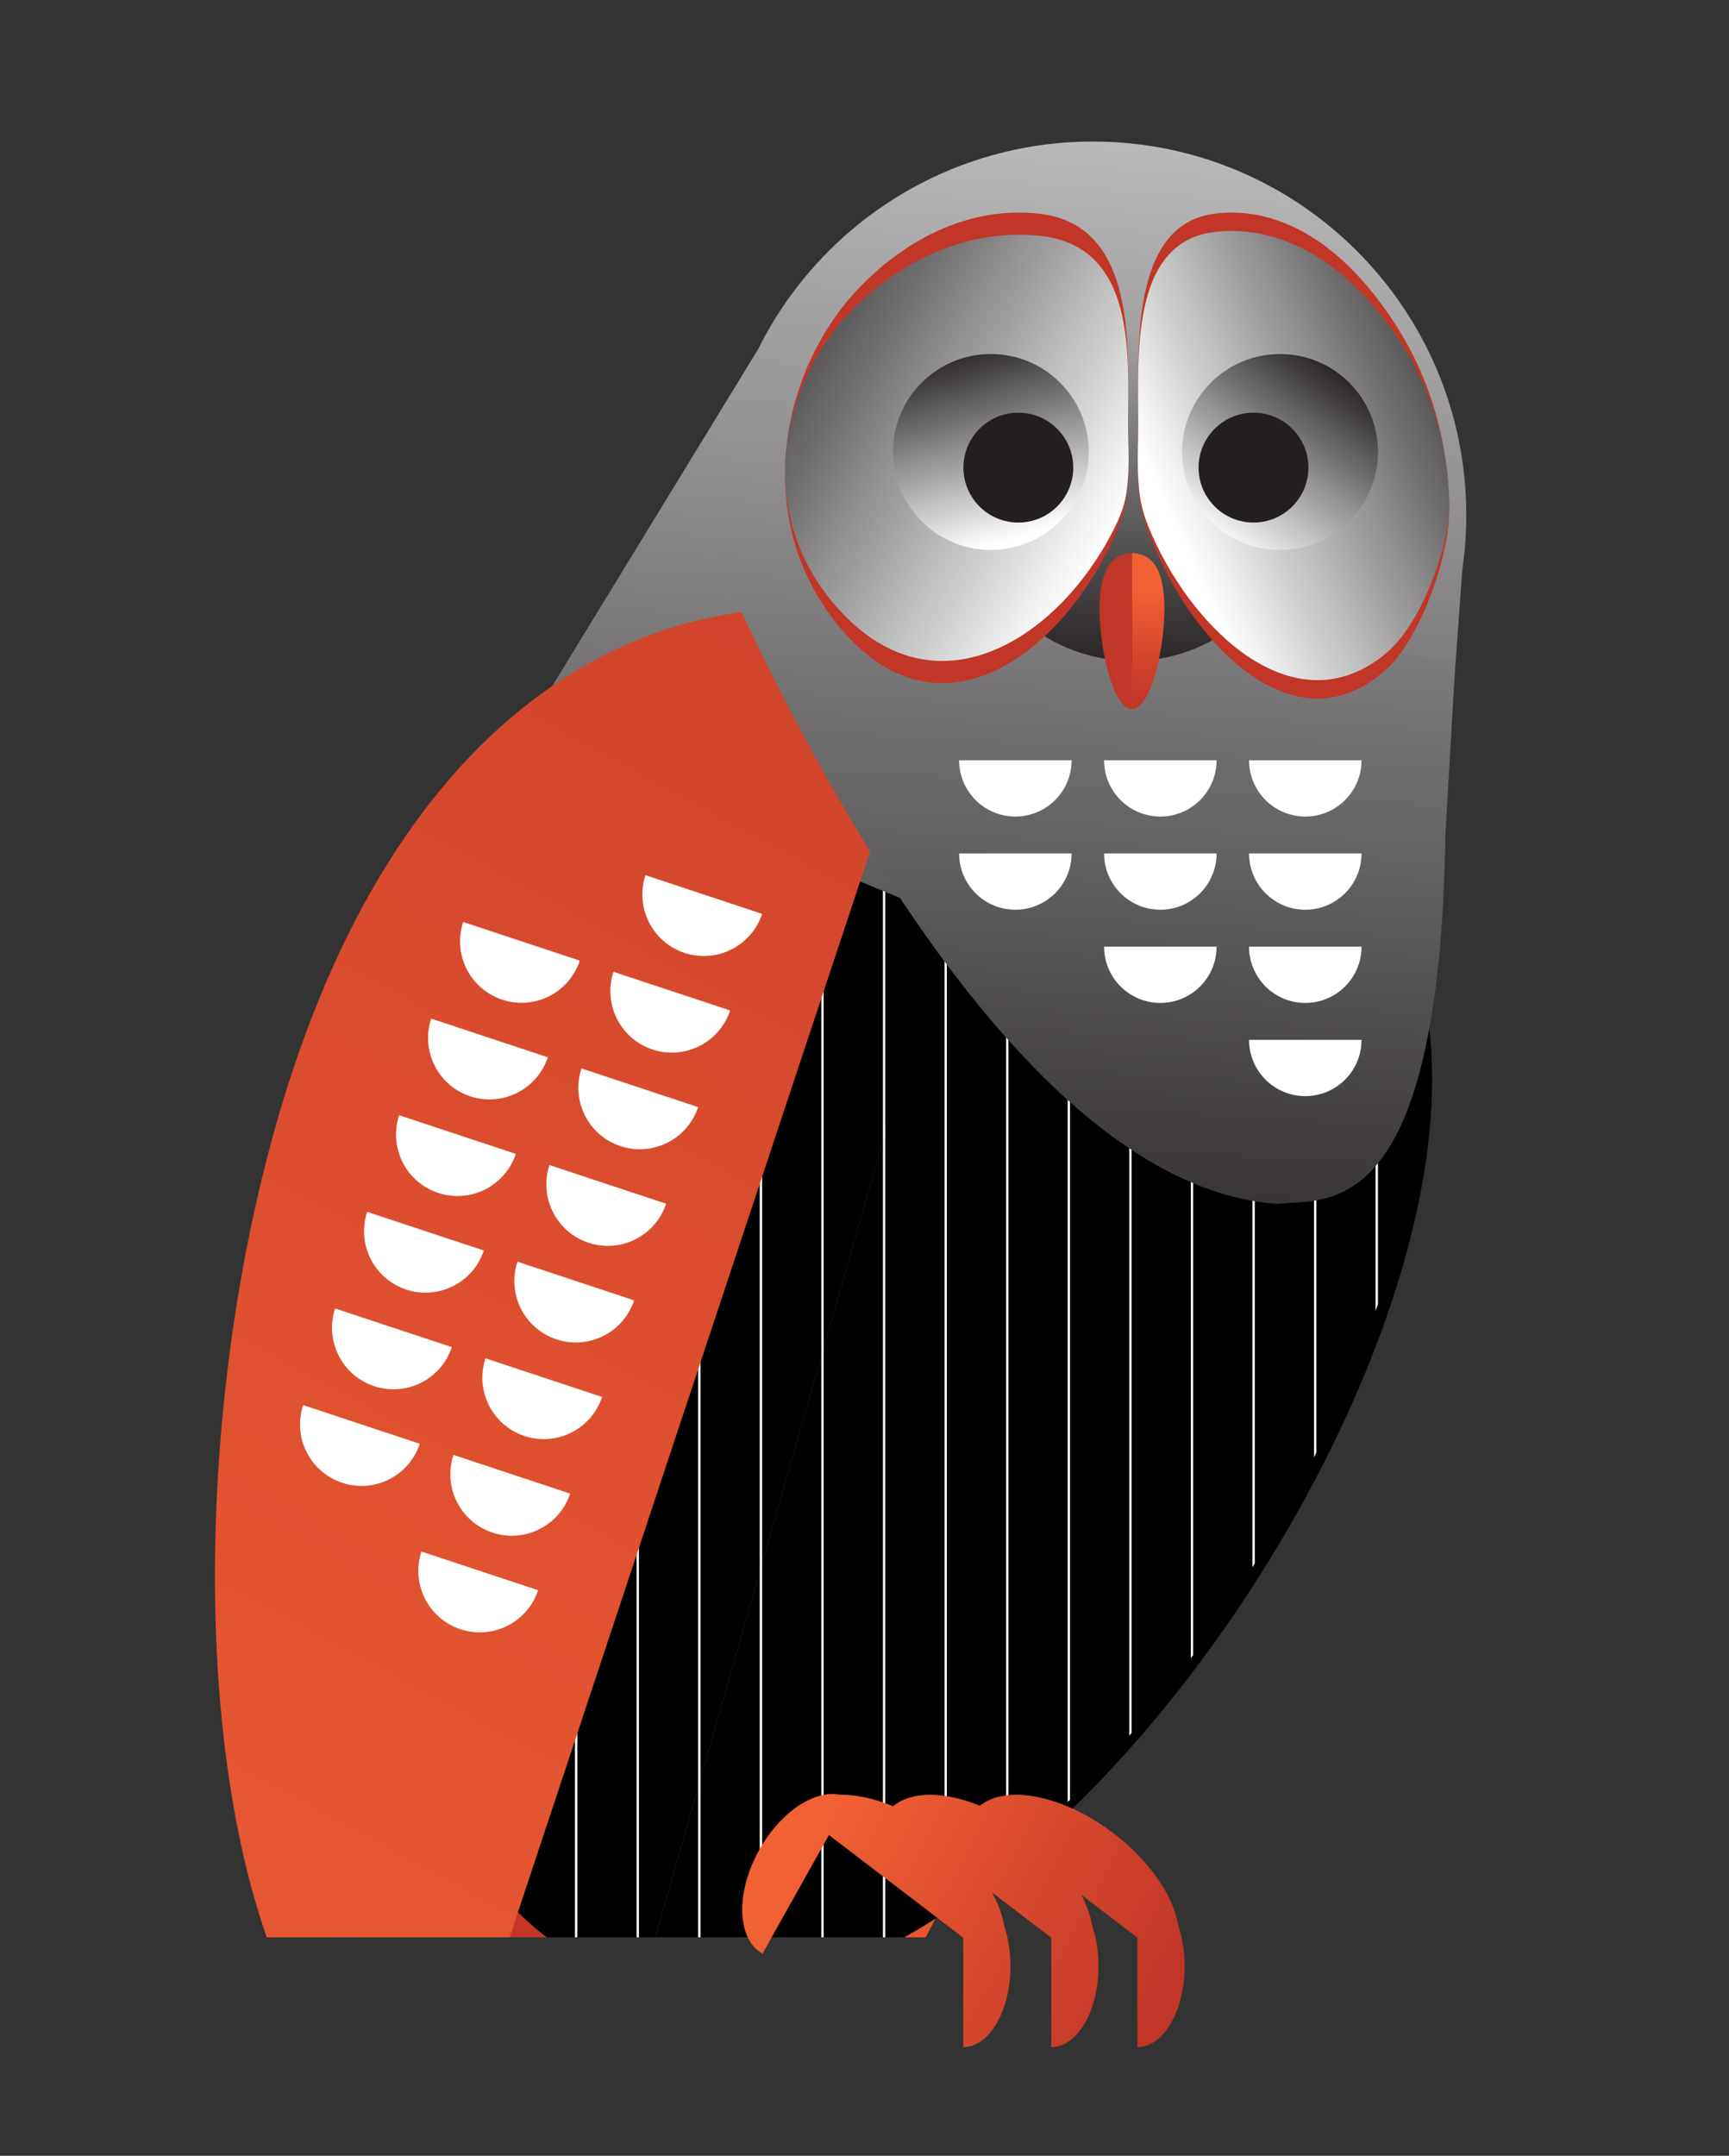
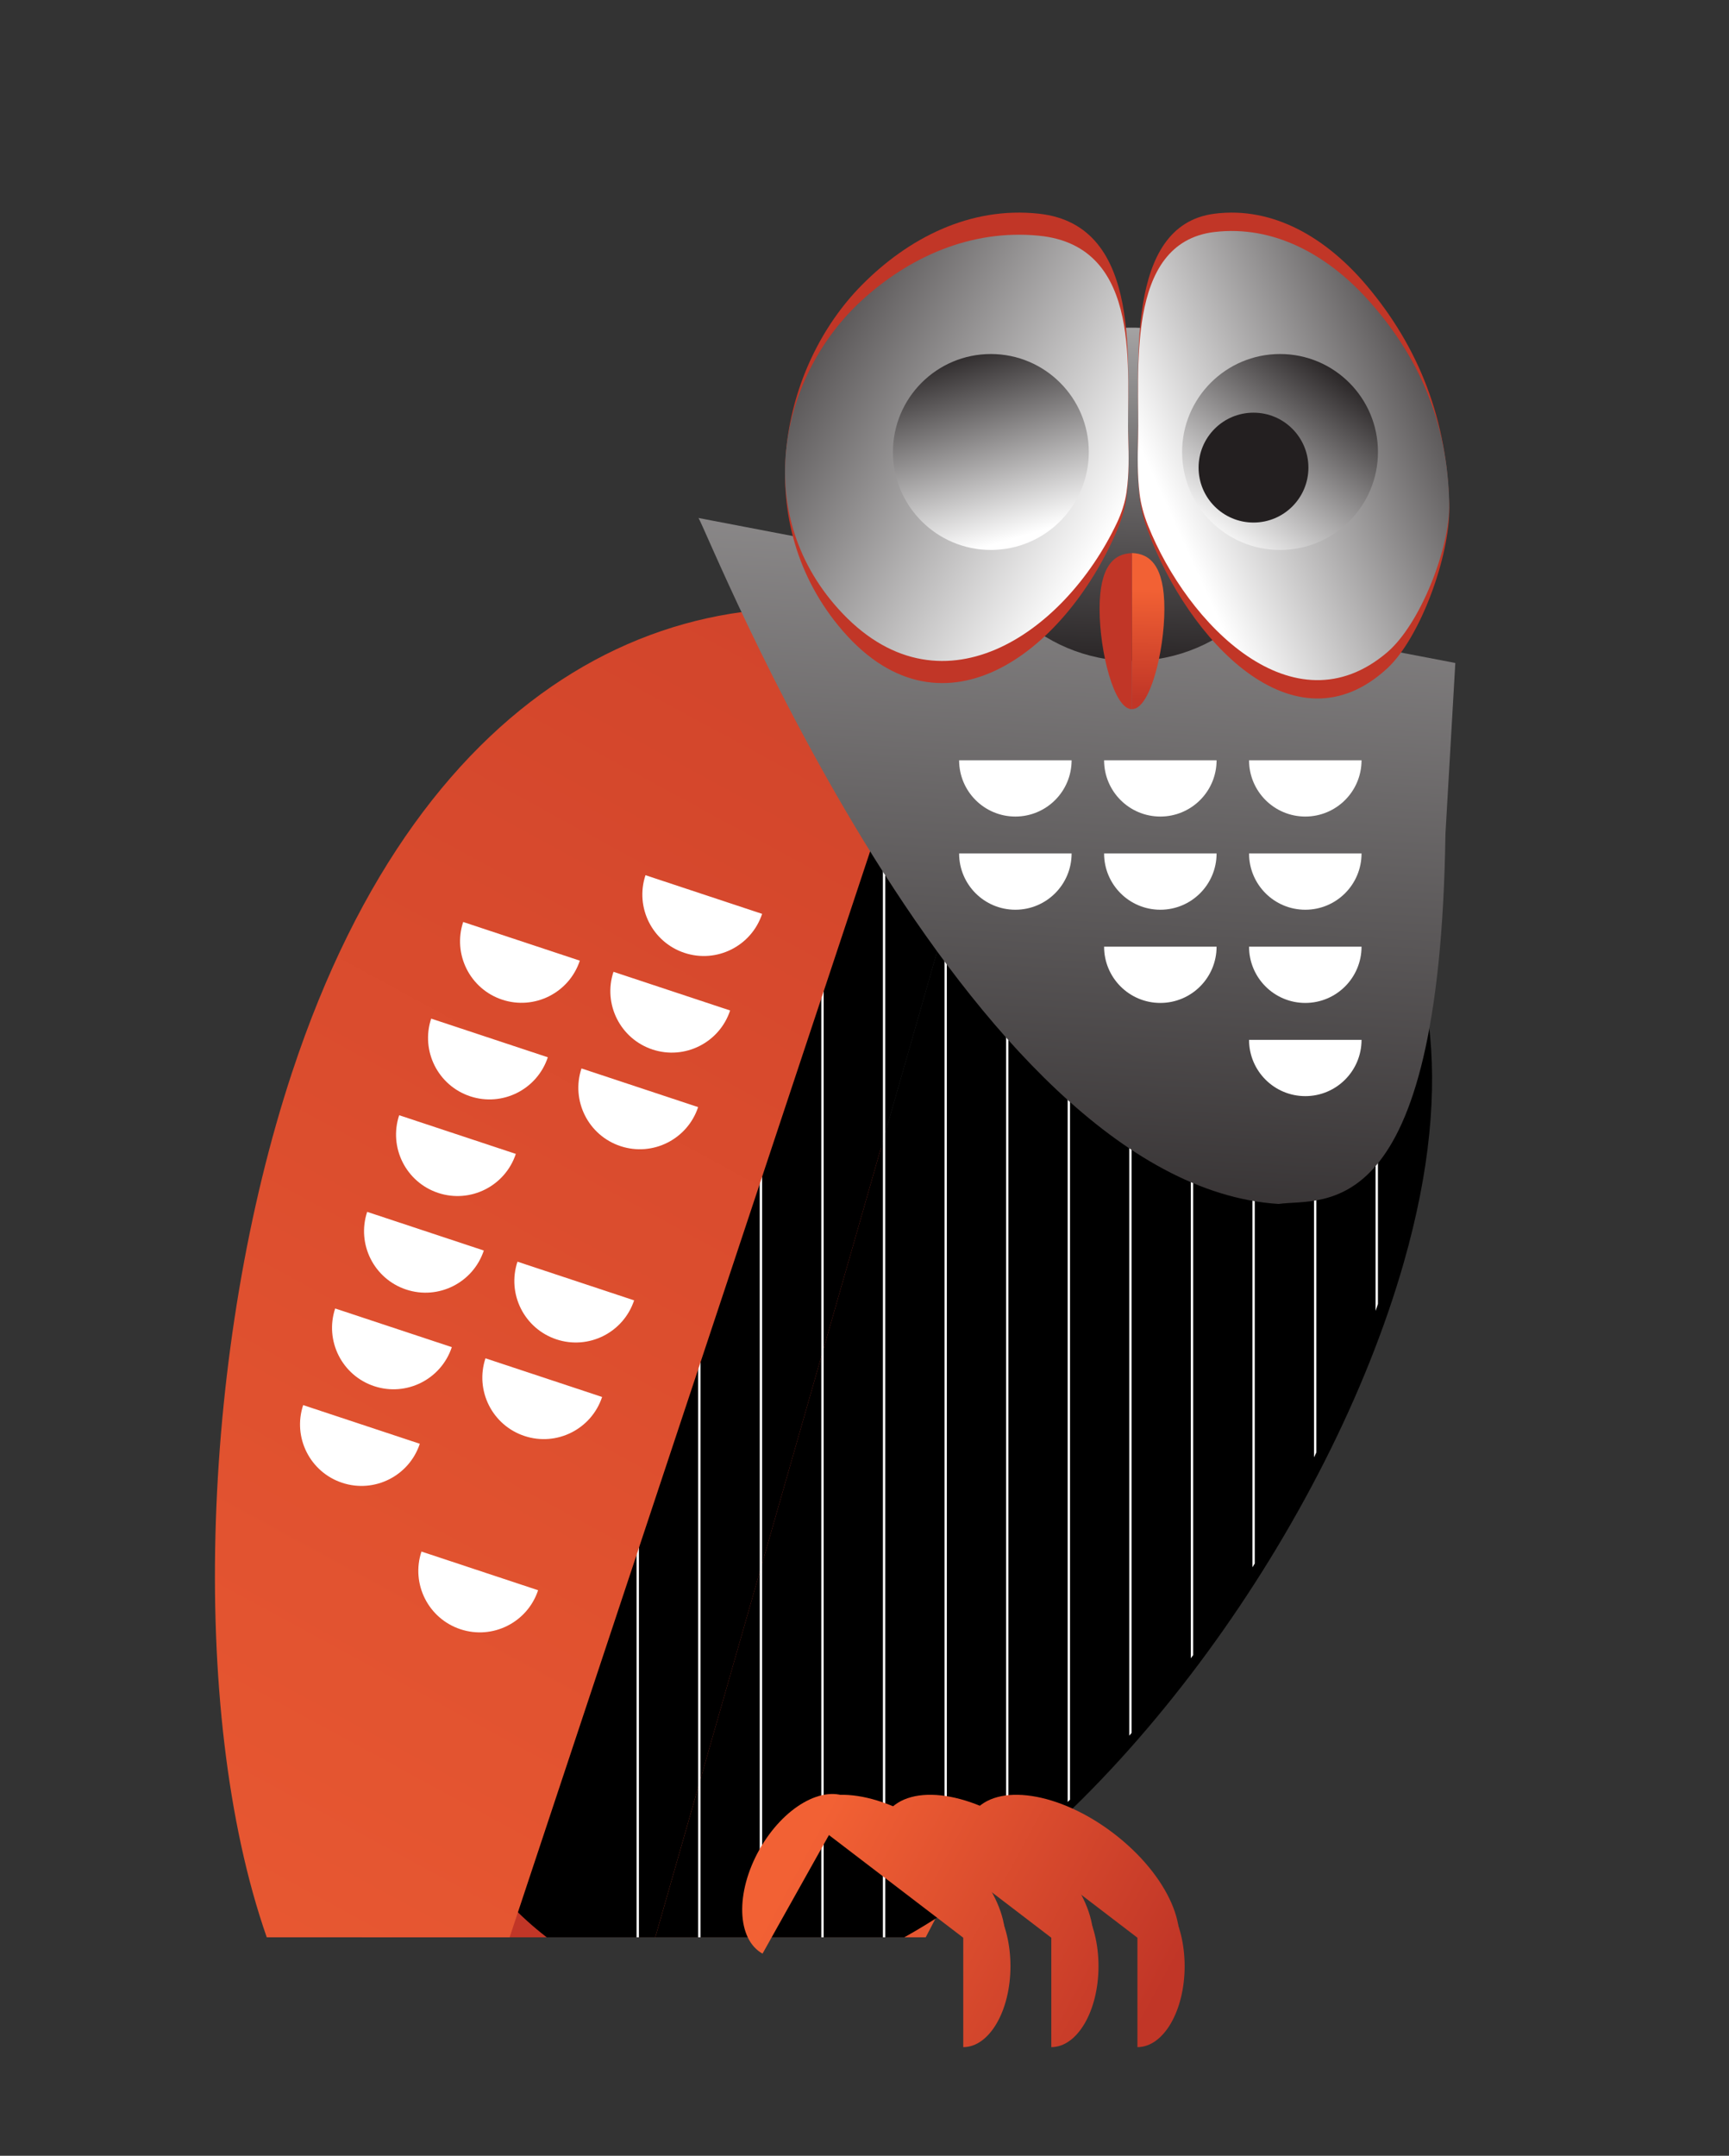
<svg xmlns="http://www.w3.org/2000/svg" xmlns:xlink="http://www.w3.org/1999/xlink" id="Layer_1" viewBox="0 0 1441.42 1796.39">
  <rect x="0" y="0" width="1441.42" height="1796.39" fill="#333333" stroke="none" />
  <defs>
    <linearGradient id="linear-gradient" x1="298.77" y1="1293.3" x2="920.11" y2="1293.3" gradientUnits="userSpaceOnUse">
      <stop offset="0" stop-color="#c13627" />
      <stop offset="1" stop-color="#f26134" />
    </linearGradient>
    <clipPath id="clippath">
      <path d="M841.49,544.14c-237.6-63.75-456.33-30.55-543.61,276.58-87.28,307.13-11.98,771.43,225.62,835.18v-.06c237.26,65.01,547.5-294.74,635.31-601.73,87.81-306.99-80.08-444.96-317.32-509.97Z" fill="none" />
    </clipPath>
    <linearGradient id="linear-gradient-2" x1="964.05" y1="1665.47" x2="685.21" y2="1514.69" xlink:href="#linear-gradient" />
    <linearGradient id="linear-gradient-3" x1="940.74" y1="1708.58" x2="661.9" y2="1557.8" xlink:href="#linear-gradient" />
    <linearGradient id="linear-gradient-4" x1="939.63" y1="1710.63" x2="660.79" y2="1559.85" xlink:href="#linear-gradient" />
    <linearGradient id="linear-gradient-5" x1="980.66" y1="1634.76" x2="701.82" y2="1483.98" xlink:href="#linear-gradient" />
    <linearGradient id="linear-gradient-6" x1="956.24" y1="1679.92" x2="677.4" y2="1529.14" xlink:href="#linear-gradient" />
    <linearGradient id="linear-gradient-7" x1="996.91" y1="1604.72" x2="718.07" y2="1453.94" xlink:href="#linear-gradient" />
    <linearGradient id="linear-gradient-8" x1="972.49" y1="1649.88" x2="693.65" y2="1499.1" xlink:href="#linear-gradient" />
    <linearGradient id="linear-gradient-9" x1="776.31" y1="1168.72" x2="903.34" y2="-374.19" gradientUnits="userSpaceOnUse">
      <stop offset="0" stop-color="#231f20" />
      <stop offset="1" stop-color="#fff" />
    </linearGradient>
    <linearGradient id="linear-gradient-10" x1="1155.73" y1="-275.99" x2="-141.28" y2="2115.93" xlink:href="#linear-gradient" />
    <linearGradient id="linear-gradient-11" x1="860.69" y1="1142.99" x2="947.44" y2="-350.35" xlink:href="#linear-gradient-9" />
    <linearGradient id="linear-gradient-12" x1="938.05" y1="567.55" x2="956.24" y2="65.78" xlink:href="#linear-gradient-9" />
    <linearGradient id="linear-gradient-13" x1="599.78" y1="242.39" x2="930.16" y2="439.11" xlink:href="#linear-gradient-9" />
    <linearGradient id="linear-gradient-14" x1="1259.4" y1="289.39" x2="971.81" y2="420.25" xlink:href="#linear-gradient-9" />
    <linearGradient id="linear-gradient-15" x1="789.54" y1="254.04" x2="847.4" y2="448.26" gradientUnits="userSpaceOnUse">
      <stop offset=".17" stop-color="#231f20" />
      <stop offset="1" stop-color="#fff" />
    </linearGradient>
    <linearGradient id="linear-gradient-16" x1="955.9" y1="582.38" x2="957.14" y2="490.6" xlink:href="#linear-gradient" />
    <linearGradient id="linear-gradient-17" x1="1145.25" y1="271.41" x2="993.44" y2="475.89" gradientUnits="userSpaceOnUse">
      <stop offset=".17" stop-color="#231f20" />
      <stop offset=".87" stop-color="#fff" />
    </linearGradient>
  </defs>
  <path d="M806.22,972.27l-207.93,474.75-73.21,167.32h246.66c23.84-45.11,45.81-90.28,65.09-134.22,140.38-319.81,84.88-453.33-30.6-507.85Z" fill="url(#linear-gradient)" />
  <path d="M634.01,984.6c-71.4,42.04-146.12,136.15-222.02,309.99-42.82,98.08-81.14,210.13-110.29,319.75h223.3l73.28-167.32,207.6-474.45c-54.1-21.87-111.81-23.34-171.88,12.03Z" fill="#c13627" />
  <path d="M852.91,542.37l-306.61,1071.97h207.61c180.38-100.72,354.13-344.59,416.32-562,87.81-306.99-80.07-444.96-317.31-509.97Z" />
  <path d="M525.08,1614.34h21.22l306.61-1071.97c-237.6-63.75-456.33-30.55-543.61,276.58-76.72,269.95-27.82,661.31,146.47,795.39h69.3Z" />
  <polygon points="546.3 1614.34 852.91 542.37 546.3 1614.34 546.3 1614.34" />
  <g clip-path="url(#clippath)">
-     <rect x="479.34" y="419.48" width="1.96" height="1194.87" fill="#fff" />
    <rect x="530.68" y="419.48" width="1.96" height="1194.87" fill="#fff" />
    <rect x="582.03" y="419.48" width="1.96" height="1194.87" fill="#fff" />
    <rect x="633.37" y="419.48" width="1.96" height="1194.87" fill="#fff" />
    <rect x="684.71" y="419.48" width="1.96" height="1194.87" fill="#fff" />
    <rect x="736.05" y="419.48" width="1.96" height="1194.87" fill="#fff" />
    <rect x="787.4" y="419.48" width="1.96" height="1194.87" fill="#fff" />
    <rect x="838.74" y="419.48" width="1.96" height="1194.87" fill="#fff" />
    <rect x="890.08" y="419.48" width="1.96" height="1194.87" fill="#fff" />
    <rect x="941.42" y="419.48" width="1.96" height="1194.87" fill="#fff" />
    <rect x="992.77" y="419.48" width="1.96" height="1194.87" fill="#fff" />
    <rect x="1044.11" y="419.48" width="1.96" height="1194.87" fill="#fff" />
    <rect x="1095.45" y="419.48" width="1.96" height="1194.87" fill="#fff" />
    <rect x="1146.79" y="419.48" width="1.96" height="1194.87" fill="#fff" />
  </g>
  <path d="M666.32,1510.22c19.12-25.02,71.46-17.16,116.9,17.57,45.44,34.72,66.78,83.16,47.66,108.18l-164.57-125.75Z" fill="url(#linear-gradient-2)" />
  <path d="M635.7,1627.96c-21.51-12.05-22.71-50.8-2.69-86.54,20.02-35.74,53.7-54.95,75.21-42.9l-72.52,129.44Z" fill="url(#linear-gradient-3)" />
  <path d="M803.04,1570.97c21.73,0,39.35,30.2,39.35,67.45,0,37.25-17.62,67.45-39.35,67.45v-134.91Z" fill="url(#linear-gradient-4)" />
  <path d="M739.72,1510.22c19.12-25.02,71.46-17.16,116.9,17.57,45.44,34.72,66.78,83.16,47.66,108.18l-164.57-125.75Z" fill="url(#linear-gradient-5)" />
  <path d="M876.44,1570.97c21.73,0,39.35,30.2,39.35,67.45,0,37.25-17.62,67.45-39.35,67.45v-134.91Z" fill="url(#linear-gradient-6)" />
  <path d="M811.53,1510.22c19.12-25.02,71.46-17.16,116.9,17.57,45.44,34.72,66.78,83.16,47.66,108.18l-164.57-125.75Z" fill="url(#linear-gradient-7)" />
  <path d="M948.25,1570.97c21.73,0,39.35,30.2,39.35,67.45,0,37.25-17.62,67.45-39.35,67.45v-134.91Z" fill="url(#linear-gradient-8)" />
-   <path d="M1222.41,429.31c0-171.97-139.4-311.37-311.37-311.37-102.75,0-193.87,49.78-250.58,126.53h0c-10.76,14.57-20.28,30.11-28.41,46.46l-199.69,326.6,391.92,161.11,367.14,76.91,27.69-380.92c2.16-14.8,3.29-29.93,3.29-45.32Z" fill="url(#linear-gradient-9)" />
  <path d="M243.62,893.22c-74.93,226.65-87.78,530.78-21.24,721.12h202.48l209.16-629.74,152.65-459.61c-210.42-64.17-433.41,36.61-543.04,368.23Z" fill="url(#linear-gradient-10)" />
  <path d="M582.28,431.63c6.92,8.83,222,555.08,483.67,571.62,37.31-5.34,134.36,21.08,139.07-308.27l8.24-142.52" fill="url(#linear-gradient-11)" />
  <circle cx="943.69" cy="411.91" r="138.87" fill="url(#linear-gradient-12)" />
  <path d="M939.17,413.74c2.11-16.36,1.92-33.04,1.4-49.44-1.84-58.32,13.82-176.6-74.41-186.22-57.55-6.27-109.1,20.45-147.78,59.55-67.17,67.9-93.17,193.39-19.57,283.61,83.72,102.64,188.12,23.78,232.26-78.85,3.95-9.19,6.84-18.77,8.11-28.65Z" fill="#c13627" />
  <path d="M939.17,409.92c2.11-14.82,1.92-29.93,1.4-44.79-1.84-52.84,13.82-159.99-74.41-168.71-57.55-5.68-109.1,18.53-147.78,53.95-67.17,61.51-93.17,175.2-19.57,256.94,83.72,92.98,188.12,21.54,232.26-71.43,3.95-8.33,6.84-17,8.11-25.96Z" fill="url(#linear-gradient-13)" />
  <path d="M950,413.74c-1.81-16.36-1.64-33.04-1.2-49.44,1.57-58.32-11.84-176.6,63.72-186.22,49.28-6.27,93.43,20.45,126.56,59.54,43.57,51.43,67.88,112.31,69.11,185.31.67,40.05-24.09,108.6-51.76,134.09-77.94,71.82-166.38-24.75-199.48-114.64-3.39-9.19-5.85-18.77-6.95-28.65Z" fill="#c13627" />
  <path d="M950,411.16c-1.81-15.13-1.64-30.54-1.2-45.7,1.57-53.91-11.84-163.25,63.72-172.14,49.28-5.8,93.43,18.9,126.56,55.04,43.57,47.54,67.88,103.82,69.11,171.3.67,37.02-24.09,100.39-51.76,123.95-77.94,66.39-166.38-22.88-199.48-105.97-3.39-8.5-5.85-17.35-6.95-26.49Z" fill="url(#linear-gradient-14)" />
  <circle cx="826.06" cy="376.64" r="81.63" fill="url(#linear-gradient-15)" />
-   <circle cx="848.95" cy="389.66" r="45.78" fill="#231f20" />
  <path d="M943.7,460.92c-14.88.37-27.05,10.66-27.01,46.56.04,35.9,12.15,83.84,27.03,83.47l-.02-130.03Z" fill="#c13627" />
  <path d="M943.72,460.87c14.88.37,27.04,10.66,27,46.56-.04,35.9-12.16,83.84-27.04,83.46l.03-130.03Z" fill="url(#linear-gradient-16)" />
  <circle cx="1067.13" cy="376.64" r="81.63" fill="url(#linear-gradient-17)" />
  <circle cx="1045.01" cy="389.66" r="45.78" fill="#231f20" />
  <path d="M799.59,633.53c0,25.9,20.99,46.89,46.89,46.89s46.89-20.99,46.89-46.89h-93.78Z" fill="#fff" />
  <path d="M920.45,633.53c0,25.9,20.99,46.89,46.89,46.89s46.89-20.99,46.89-46.89h-93.78Z" fill="#fff" />
  <path d="M799.59,711.19c0,25.9,20.99,46.89,46.89,46.89s46.89-20.99,46.89-46.89h-93.78Z" fill="#fff" />
  <path d="M920.45,711.19c0,25.9,20.99,46.89,46.89,46.89s46.89-20.99,46.89-46.89h-93.78Z" fill="#fff" />
  <path d="M920.45,788.85c0,25.9,20.99,46.89,46.89,46.89s46.89-20.99,46.89-46.89h-93.78Z" fill="#fff" />
  <path d="M1041.3,633.53c0,25.9,20.99,46.89,46.89,46.89s46.89-20.99,46.89-46.89h-93.78Z" fill="#fff" />
  <path d="M1041.3,711.19c0,25.9,20.99,46.89,46.89,46.89s46.89-20.99,46.89-46.89h-93.78Z" fill="#fff" />
  <path d="M1041.3,788.85c0,25.9,20.99,46.89,46.89,46.89s46.89-20.99,46.89-46.89h-93.78Z" fill="#fff" />
  <path d="M1041.3,866.51c0,25.9,20.99,46.89,46.89,46.89s46.89-20.99,46.89-46.89h-93.78Z" fill="#fff" />
  <path d="M538.12,729.3c-8.9,26.85,5.66,55.83,32.51,64.73,26.85,8.9,55.83-5.66,64.73-32.51l-97.23-32.22Z" fill="#fff" />
  <path d="M386.14,768.29c-8.9,26.85,5.66,55.83,32.51,64.73,26.85,8.9,55.83-5.66,64.73-32.51l-97.23-32.22Z" fill="#fff" />
  <path d="M511.44,809.81c-8.9,26.85,5.66,55.83,32.51,64.73,26.85,8.9,55.83-5.66,64.73-32.51l-97.23-32.22Z" fill="#fff" />
  <path d="M359.46,848.81c-8.9,26.85,5.66,55.83,32.51,64.73,26.85,8.9,55.83-5.66,64.73-32.51l-97.23-32.22Z" fill="#fff" />
  <path d="M484.76,890.33c-8.9,26.85,5.66,55.83,32.51,64.73,26.85,8.9,55.83-5.66,64.73-32.51l-97.23-32.22Z" fill="#fff" />
  <path d="M332.78,929.32c-8.9,26.85,5.66,55.83,32.51,64.73,26.85,8.9,55.83-5.66,64.73-32.51l-97.23-32.22Z" fill="#fff" />
-   <path d="M458.08,970.84c-8.9,26.85,5.66,55.83,32.51,64.73,26.85,8.9,55.83-5.66,64.73-32.51l-97.23-32.22Z" fill="#fff" />
  <path d="M306.1,1009.84c-8.9,26.85,5.66,55.83,32.51,64.73,26.85,8.9,55.83-5.66,64.73-32.51l-97.23-32.22Z" fill="#fff" />
  <path d="M431.4,1051.36c-8.9,26.85,5.66,55.83,32.51,64.73,26.85,8.9,55.83-5.66,64.73-32.51l-97.23-32.22Z" fill="#fff" />
  <path d="M279.42,1090.35c-8.9,26.85,5.66,55.83,32.51,64.73,26.85,8.9,55.83-5.66,64.73-32.51l-97.23-32.22Z" fill="#fff" />
  <path d="M404.72,1131.87c-8.9,26.85,5.66,55.83,32.51,64.73,26.85,8.9,55.83-5.66,64.73-32.51l-97.23-32.22Z" fill="#fff" />
  <path d="M252.74,1170.87c-8.9,26.85,5.66,55.83,32.51,64.73,26.85,8.9,55.83-5.66,64.73-32.51l-97.23-32.22Z" fill="#fff" />
-   <path d="M378.04,1212.39c-8.9,26.85,5.66,55.83,32.51,64.73,26.85,8.9,55.83-5.66,64.73-32.51l-97.23-32.22Z" fill="#fff" />
  <path d="M351.36,1292.91c-8.9,26.85,5.66,55.83,32.51,64.73,26.85,8.9,55.83-5.66,64.73-32.51l-97.23-32.22Z" fill="#fff" />
</svg>